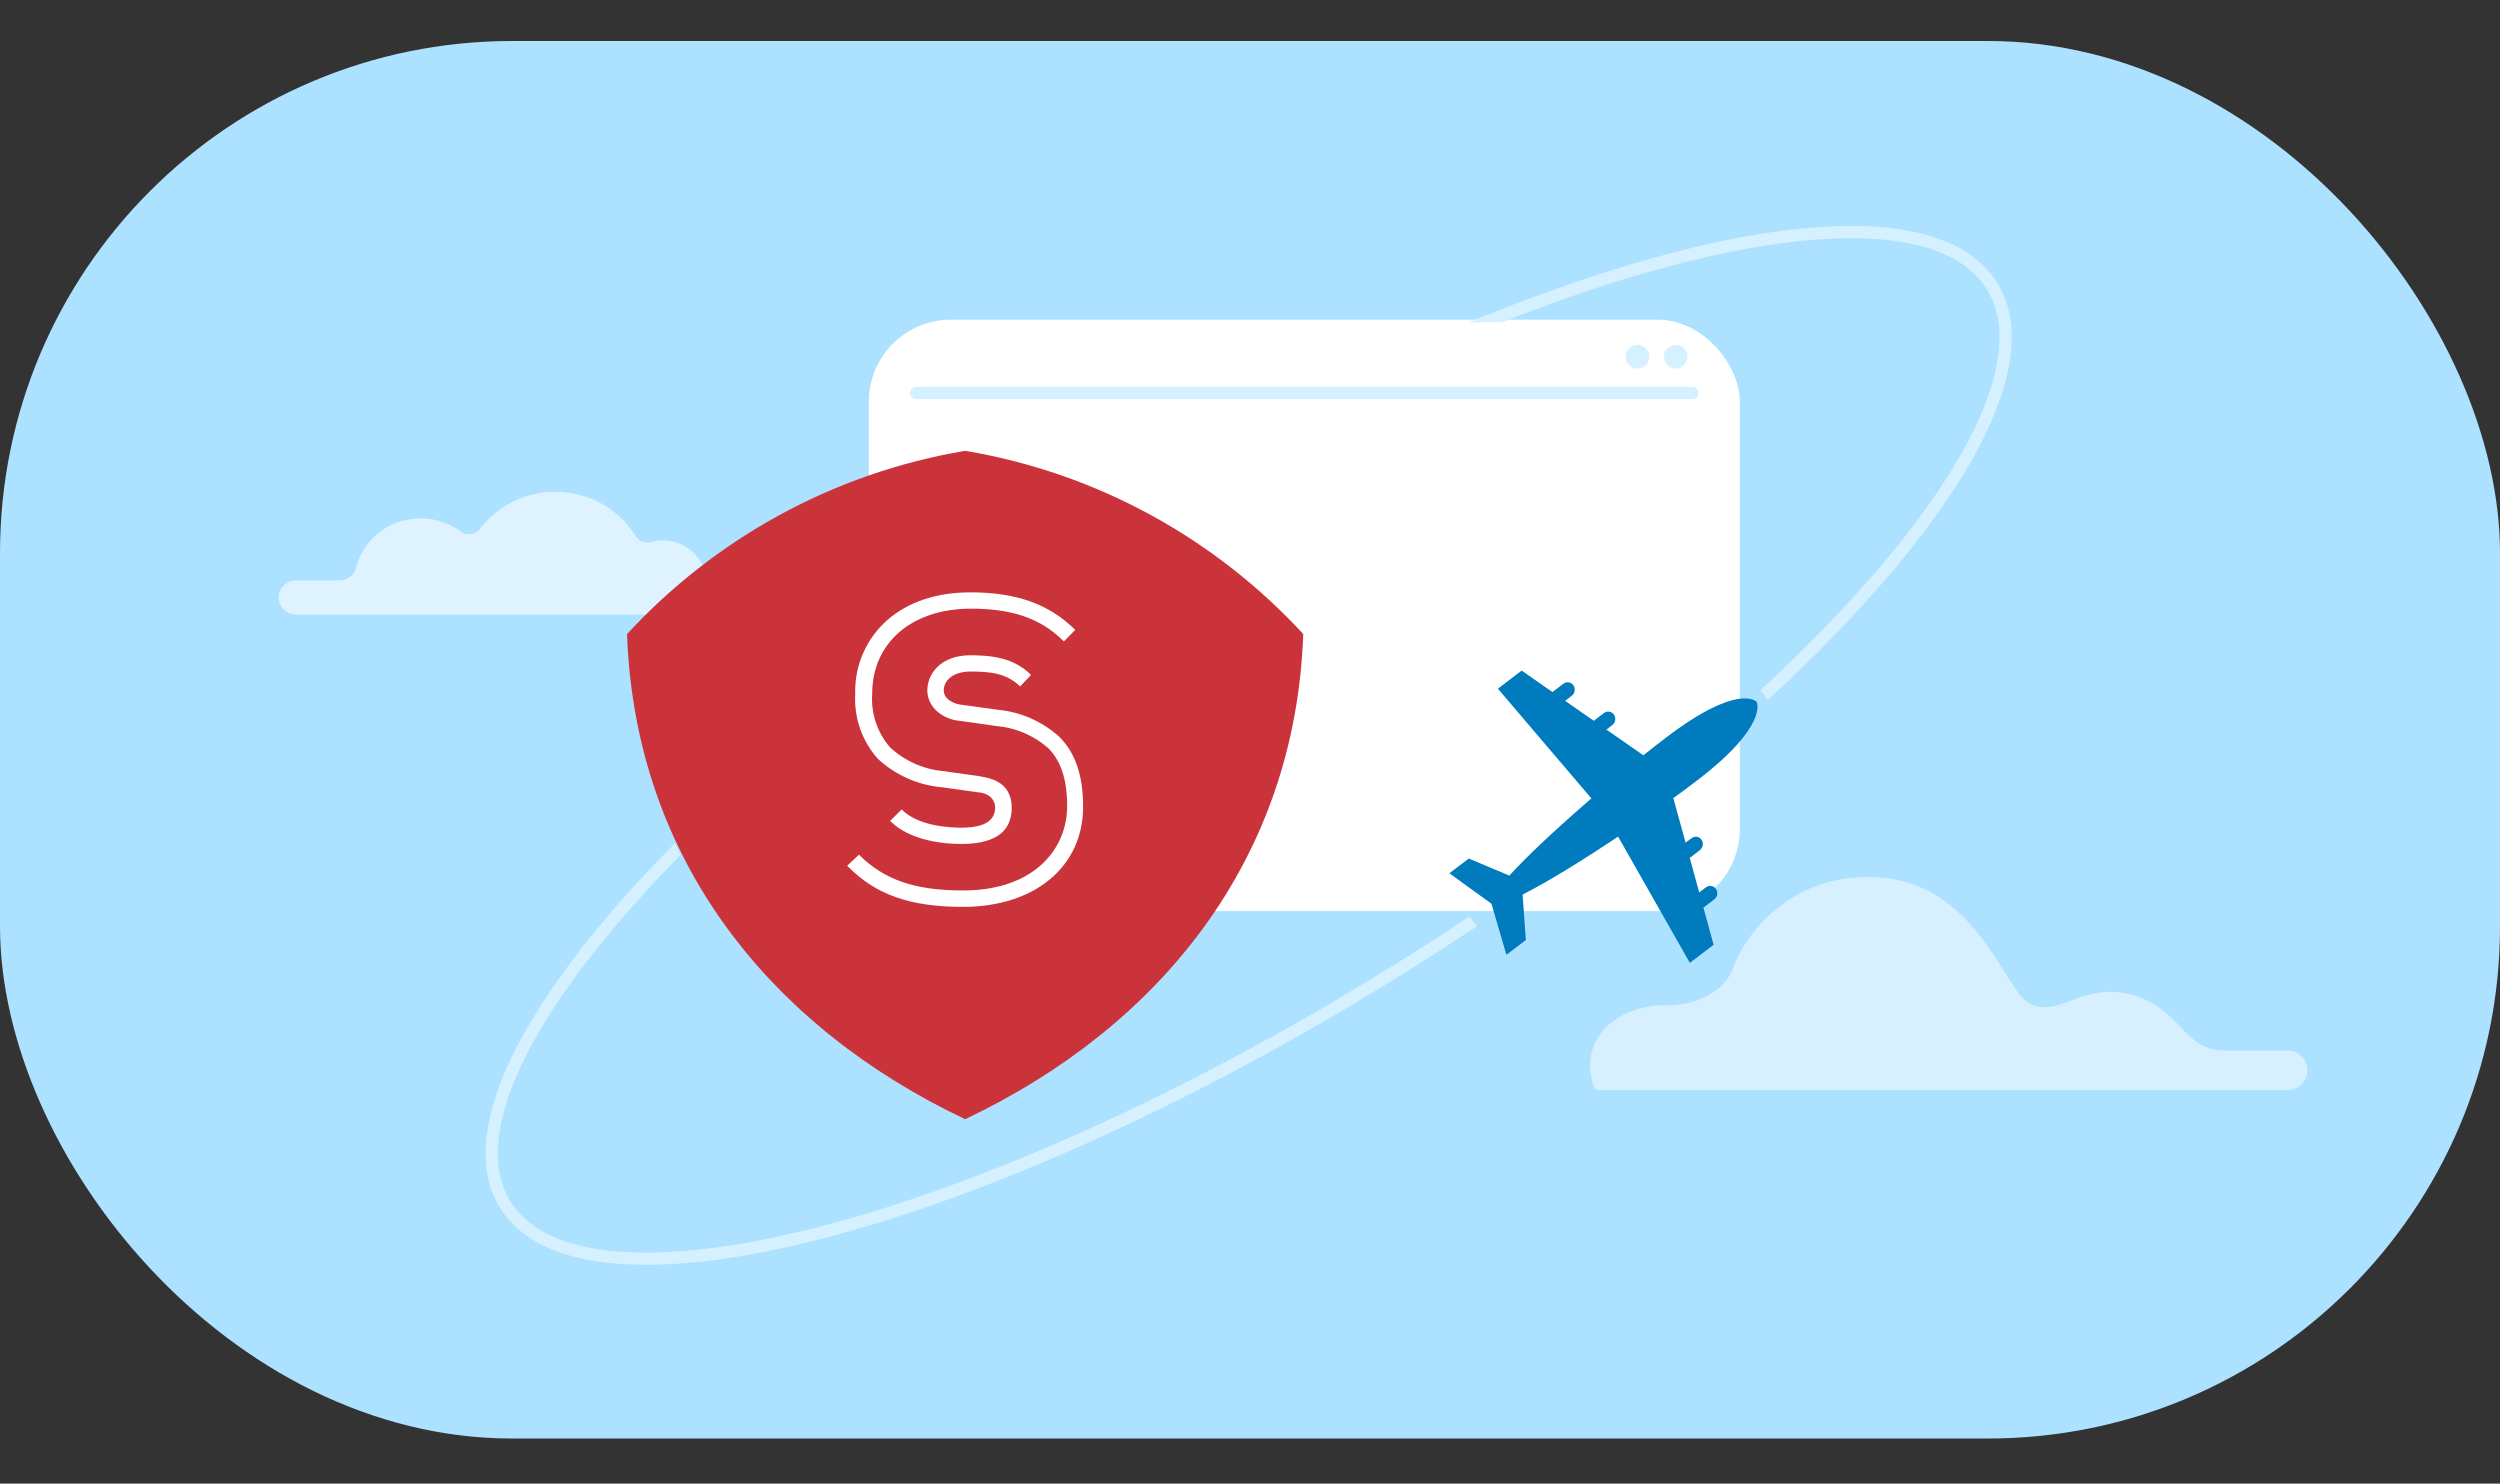
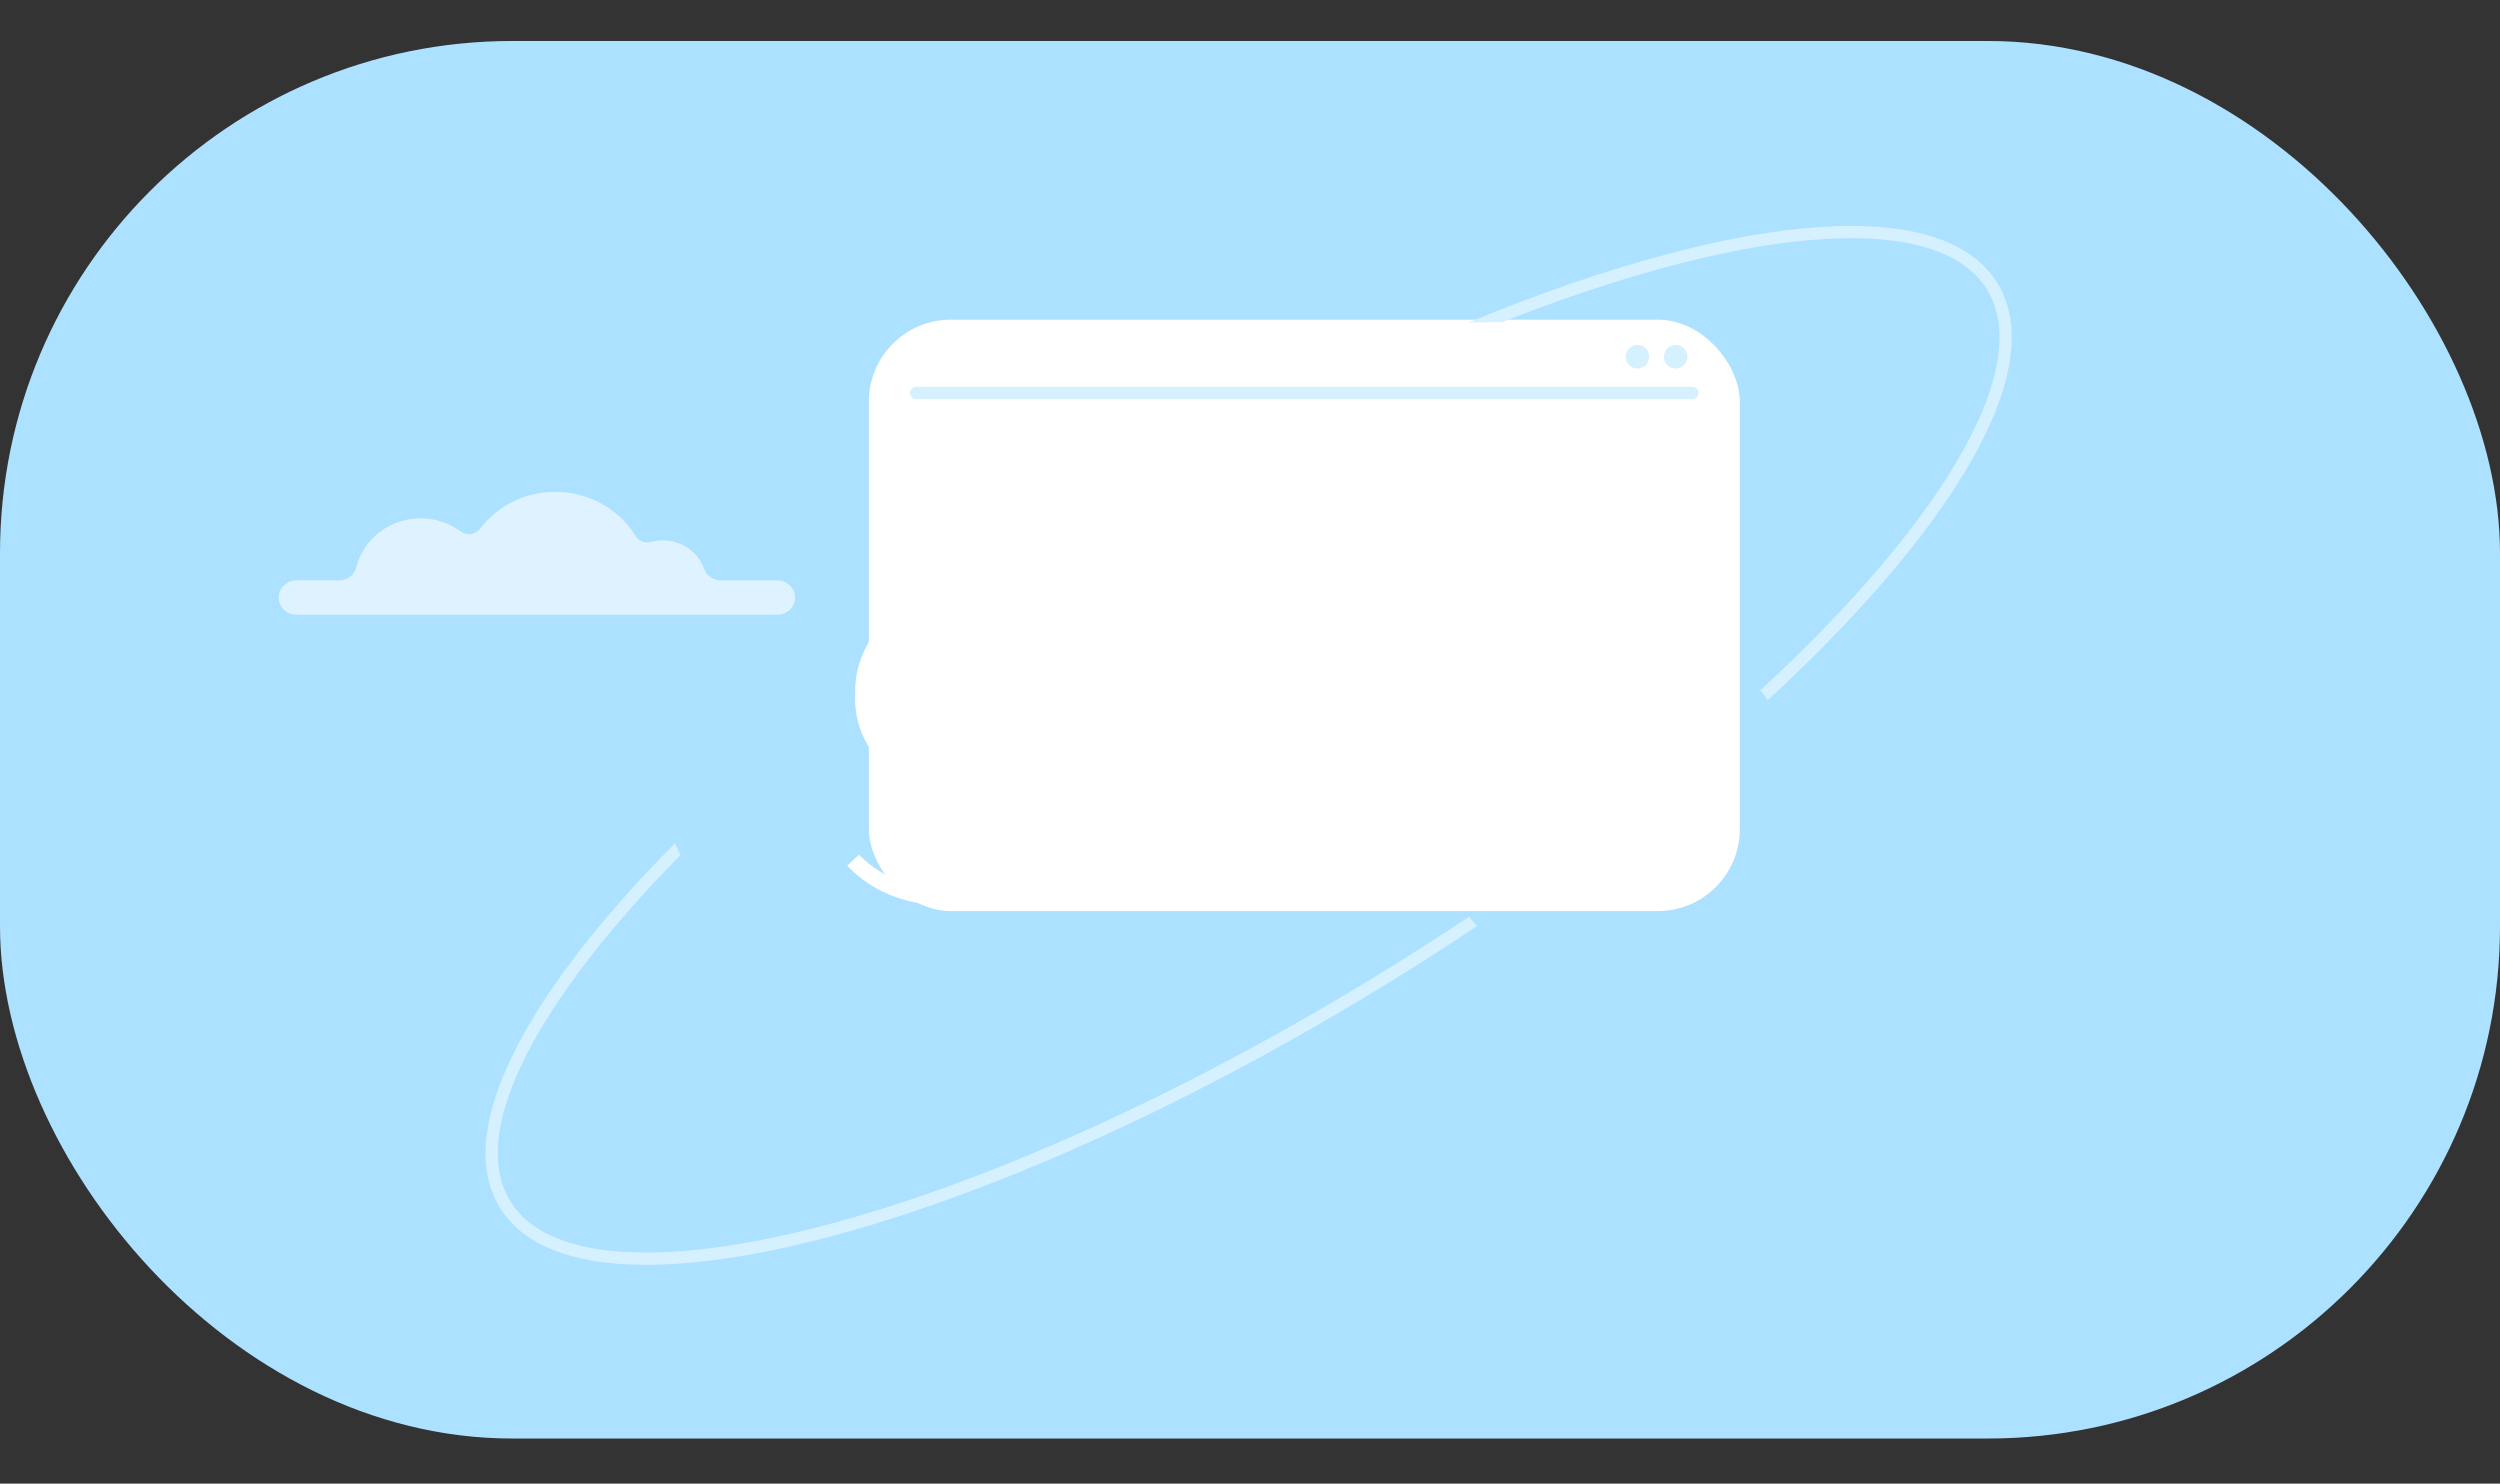
<svg xmlns="http://www.w3.org/2000/svg" width="610" height="362" viewBox="0 0 610 362" fill="none">
  <rect x="0" y="0" width="610" height="362" fill="#333333" stroke="none" />
  <rect y="10" width="610" height="341" rx="125" fill="#ACE1FF" />
  <path opacity="0.6" d="M189.678 141.617L175.877 141.617C174.024 141.617 172.41 140.451 171.796 138.754C170.344 134.737 166.406 131.853 161.771 131.853C160.774 131.853 159.814 131.987 158.901 132.234C157.44 132.631 155.888 132.076 155.112 130.817C151.128 124.341 143.839 120 135.504 120C127.965 120 121.281 123.552 117.126 129.023C116.024 130.472 113.93 130.813 112.457 129.715C109.733 127.682 106.32 126.471 102.62 126.471C95.001 126.471 88.618 131.59 86.912 138.475C86.453 140.325 84.713 141.609 82.752 141.609L72.322 141.609C69.936 141.609 68 143.488 68 145.805C68 148.121 69.936 150 72.322 150L189.678 150C192.064 150 194 148.121 194 145.805C194 143.488 192.064 141.609 189.678 141.609L189.678 141.617Z" fill="white" />
  <rect x="212" y="78" width="212.507" height="144.304" rx="20" fill="white" />
  <circle cx="399.533" cy="87.051" r="2.872" fill="#D5F0FF" />
  <circle cx="408.867" cy="87.051" r="2.872" fill="#D5F0FF" />
  <line x1="223.551" y1="95.884" x2="412.956" y2="95.884" stroke="#D5F0FF" stroke-width="3" stroke-linecap="round" />
-   <path d="M317.991 154.714C316.048 209.922 282.87 250.615 235.491 273.081C188.122 250.624 154.944 209.922 153 154.714C174.288 131.618 203.065 115.452 235.5 110C267.936 115.443 296.704 131.609 318 154.714H317.991Z" fill="#CB333B" />
  <path d="M229.723 192.073L238.439 193.303C240.857 193.377 243.035 194.839 242.796 197.475C242.539 200.361 240.02 201.953 234.531 201.953C231.498 201.953 223.987 201.536 220.006 197.512L217.183 200.297C222.221 205.384 231.01 205.93 234.614 205.93C239.073 205.93 242.373 205.014 244.414 203.211C246.005 201.805 246.75 199.806 246.851 197.531C246.943 195.403 246.373 193.174 244.81 191.74C243.127 190.195 241.077 189.779 238.972 189.39L230.256 188.16C225.375 187.735 220.769 185.69 217.165 182.351C215.62 180.565 214.434 178.493 213.69 176.246C212.945 173.998 212.651 171.63 212.816 169.261C212.816 156.838 222.46 148.513 236.913 148.513C247.108 148.513 254.123 150.973 259.574 156.514L262.36 153.693C255.98 147.393 248.064 144.535 236.784 144.535C228.501 144.535 221.532 146.885 216.475 151.325C213.947 153.545 211.943 156.302 210.592 159.4C209.24 162.49 208.587 165.848 208.679 169.224C208.505 172.111 208.9 175.006 209.847 177.735C210.794 180.464 212.265 182.98 214.186 185.135C218.461 189.104 223.913 191.546 229.705 192.082L229.723 192.073Z" fill="white" />
  <path d="M243.34 173.163L234.717 171.976C232.843 171.819 230.315 170.687 230.269 168.488C230.269 166.188 232.325 163.85 236.873 163.85C241.421 163.85 245.641 164.237 248.897 167.494L251.572 164.688C247.533 160.602 242.221 159.884 236.791 159.884C229.56 159.884 226.267 164.347 226.267 168.506C226.313 172.822 230.369 175.62 234.326 175.905L242.949 177.129C247.669 177.506 252.145 179.383 255.728 182.503C258.866 185.595 260.385 190.251 260.385 196.729C260.385 206.952 252.536 217.268 235.026 217.268H234.753C223.193 217.268 215.68 214.636 209.585 208.544L206.72 211.231C213.478 218.215 221.937 221.28 234.954 221.28C252.481 221.28 264.278 211.47 264.278 196.848C264.278 189.174 262.35 183.57 258.375 179.696C254.182 175.951 248.906 173.66 243.331 173.172L243.34 173.163Z" fill="white" />
  <path fill-rule="evenodd" clip-rule="evenodd" d="M124.537 293.124C120.141 286.006 120.487 276.09 125.462 263.907C130.422 251.761 139.868 237.675 153.102 222.541C157.089 217.981 161.415 213.333 166.058 208.62C165.585 207.671 165.124 206.715 164.675 205.751C159.705 210.767 155.086 215.715 150.844 220.566C137.499 235.827 127.82 250.199 122.685 262.773C117.565 275.31 116.844 286.376 121.985 294.7C127.126 303.025 137.343 307.335 150.846 308.371C164.389 309.409 181.573 307.19 201.194 302.091C240.455 291.888 289.812 270.065 339.999 239.07C346.979 234.759 353.793 230.383 360.424 225.961C359.754 225.211 359.109 224.439 358.49 223.645C351.974 227.985 345.28 232.282 338.422 236.517C288.418 267.4 239.338 289.079 200.44 299.187C180.982 304.244 164.157 306.383 151.075 305.379C137.954 304.373 128.933 300.242 124.537 293.124ZM429.547 168.403C430.165 169.198 430.756 170.013 431.321 170.849C441.557 161.417 450.67 152.133 458.501 143.177C471.846 127.916 481.525 113.544 486.661 100.97C491.781 88.433 492.502 77.367 487.361 69.043C482.22 60.718 472.002 56.408 458.499 55.373C444.957 54.334 427.772 56.553 408.151 61.652C392.891 65.618 376.105 71.339 358.338 78.672L366.56 78.589C381.592 72.663 395.825 67.955 408.906 64.556C428.364 59.499 445.189 57.361 458.27 58.364C471.391 59.37 480.412 63.501 484.808 70.619C489.205 77.737 488.859 87.653 483.883 99.836C478.923 111.982 469.477 126.068 456.243 141.202C448.553 149.997 439.603 159.123 429.547 168.403Z" fill="#D5F0FF" />
-   <path opacity="0.5" d="M405.701 245.338C414.141 245.512 421.075 241.727 422.999 235.899C425.091 229.621 436.208 212.149 459.249 214.16C475.658 215.586 483.899 228.79 489.348 237.52C491.22 240.526 492.841 243.112 494.159 244.097C497.893 246.867 501.125 245.687 505.224 244.189C509.324 242.691 514.02 240.968 520.295 242.753C526.215 244.425 529.321 247.698 532.061 250.58C535.094 253.781 537.489 256.305 542.886 256.305H558.281C559.552 256.362 560.752 256.898 561.631 257.801C562.51 258.704 563 259.904 563 261.153C563 262.401 562.51 263.601 561.631 264.504C560.752 265.407 559.552 265.943 558.281 266H389.898C389.676 265.999 389.46 265.929 389.282 265.8C389.103 265.671 388.971 265.489 388.904 265.282C386.813 258.911 388.748 254.551 390.682 252.017C394.312 247.256 400.869 245.246 405.701 245.338Z" fill="white" />
-   <path fill-rule="evenodd" clip-rule="evenodd" d="M412.323 234.939L418.119 230.525L415.636 221.461L418.292 219.443C419.081 218.843 419.252 217.697 418.686 216.888C418.119 216.088 417.028 215.911 416.235 216.514L414.611 217.754L412.297 209.326L414.771 207.436C415.551 206.835 415.731 205.69 415.172 204.891C414.602 204.077 413.514 203.915 412.725 204.514L411.282 205.612L408.289 194.742C410.252 193.324 412.139 191.922 413.895 190.582C431.771 176.981 428.616 171.257 428.616 171.257C428.616 171.257 424.347 166.391 406.483 179.998C404.722 181.333 402.873 182.769 400.971 184.295L391.965 178.014L393.405 176.911C394.188 176.316 394.368 175.171 393.805 174.367C393.236 173.553 392.131 173.387 391.354 173.993L388.878 175.87L381.885 171.003L383.508 169.763C384.293 169.159 384.476 168.019 383.91 167.21C383.34 166.405 382.239 166.235 381.459 166.836L378.798 168.858L371.288 163.623L365.487 168.04L388.296 194.812C380.325 201.683 372.826 208.66 368.271 213.642L358.385 209.481L353.65 213.081L363.915 220.506L367.565 232.973L372.31 229.366L371.514 218.272C377.463 215.281 386.106 209.952 394.81 204.127L412.323 234.939Z" fill="#007BBE" />
</svg>